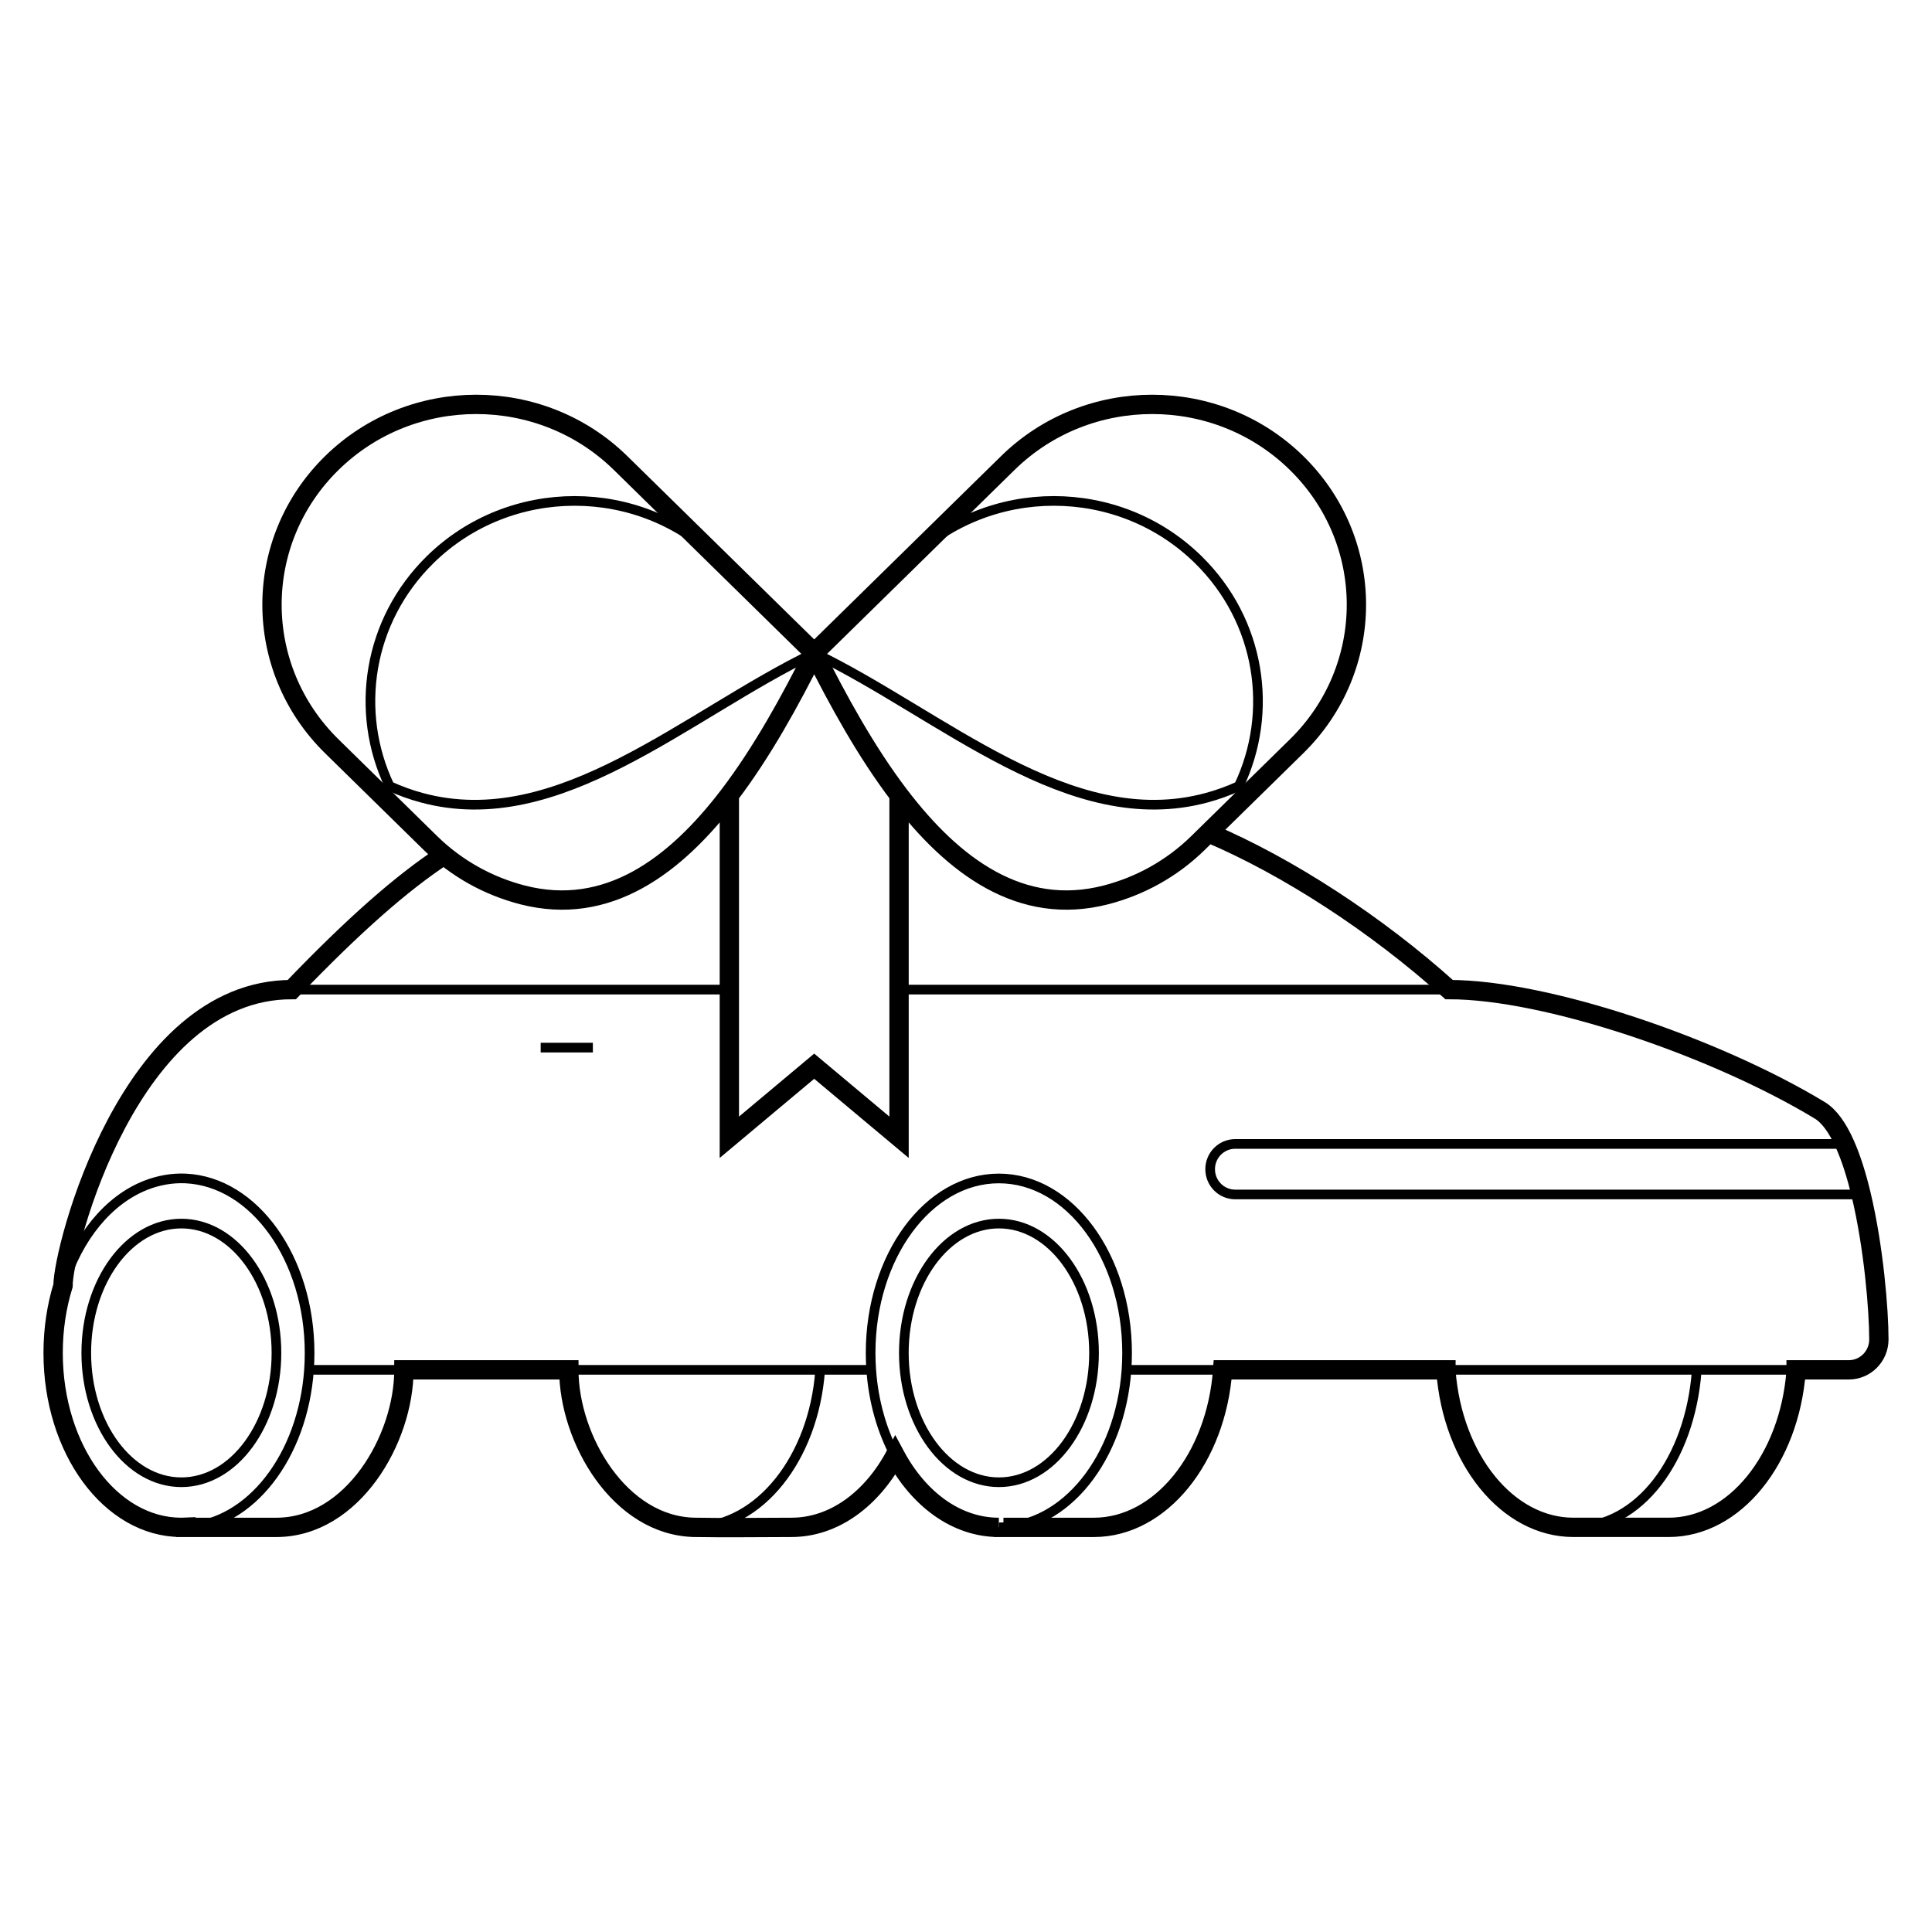
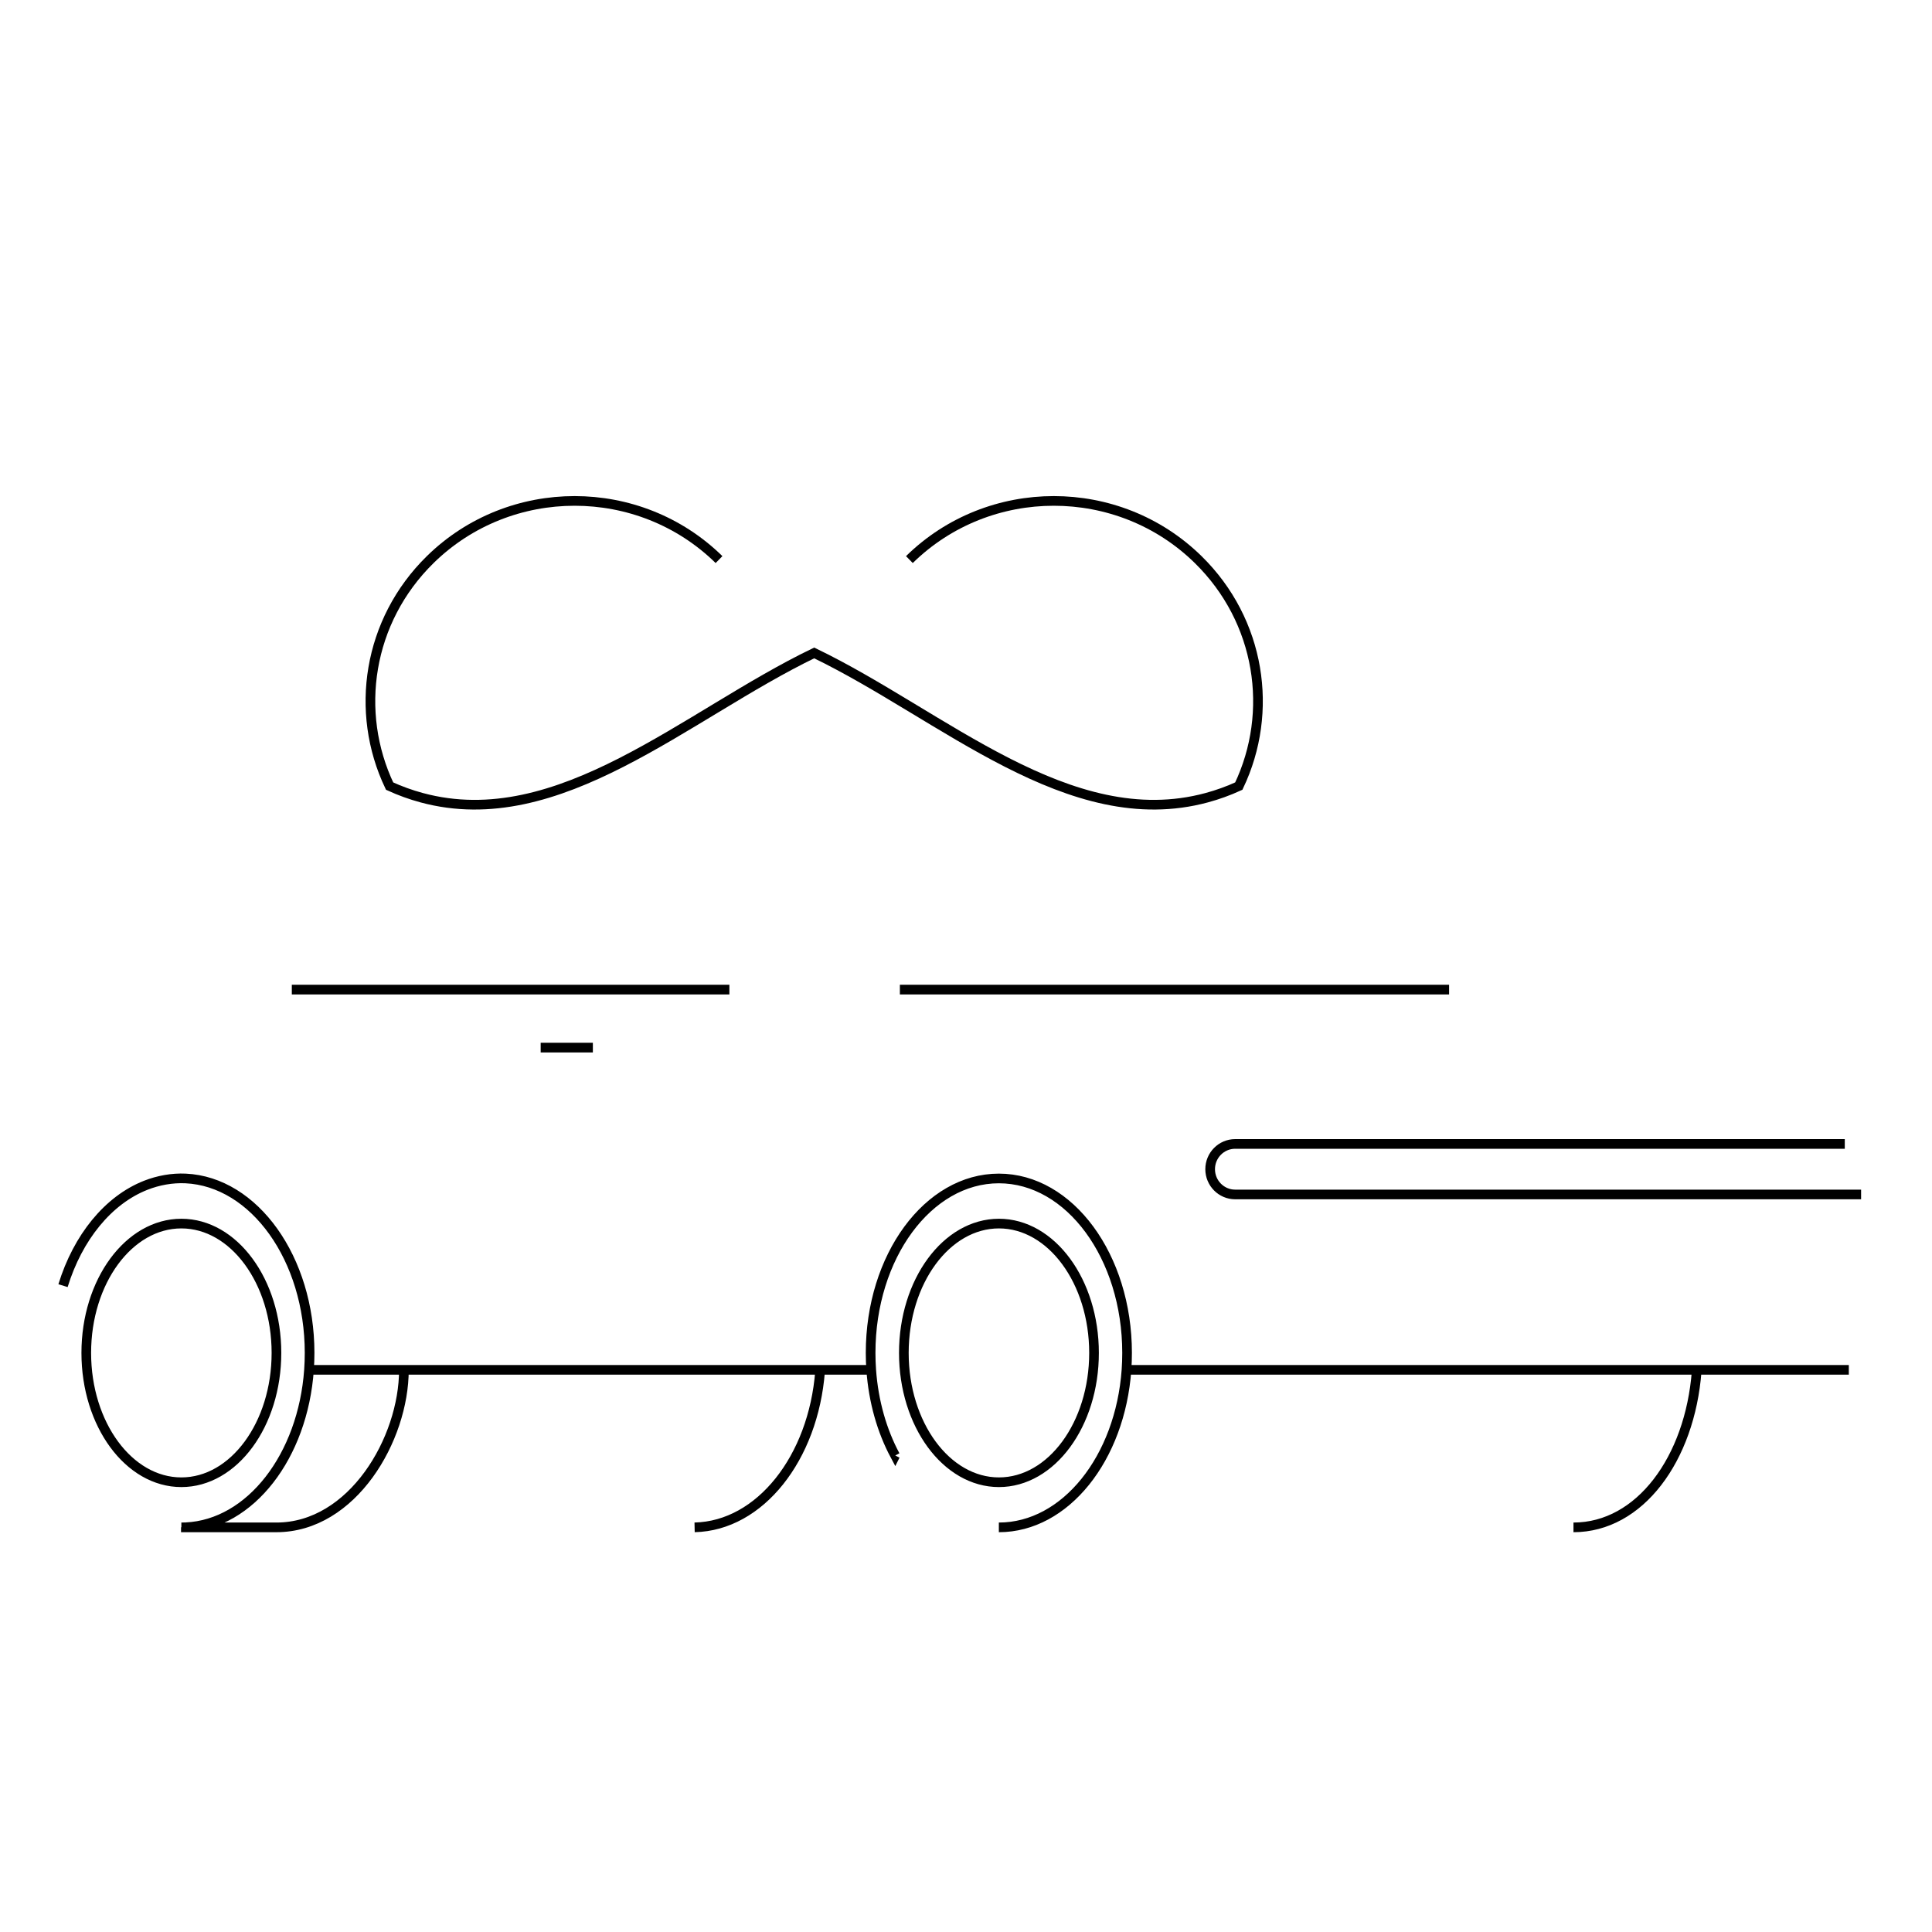
<svg xmlns="http://www.w3.org/2000/svg" width="200" height="200" viewBox="0 0 200 200" fill="none">
-   <path d="M103.401 158.113C98.99 158.113 95.086 155.175 92.672 150.669C90.257 155.174 86.343 158.112 81.933 158.112C78.592 158.112 75.245 158.171 71.905 158.111M103.876 158.101V158.113H113.244C120.134 158.113 125.917 150.946 126.571 141.805L149.684 141.805V141.953C150.382 151.038 156.029 158.112 162.886 158.112C166.167 158.112 169.449 158.108 172.73 158.112C179.587 158.112 185.233 151.032 185.932 141.953V141.805L191.389 141.805C193.108 141.805 194.5 140.393 194.5 138.658C194.5 135.624 193.972 129.135 192.66 123.649C192.198 121.716 191.638 119.908 190.971 118.419C190.24 116.789 189.378 115.541 188.372 114.933C177.561 108.395 160.112 102.443 150.009 102.443C142.516 95.689 133.313 89.703 125.161 86.244M71.692 158.113C71.763 158.113 71.834 158.112 71.905 158.111M71.905 158.111C64.122 157.97 58.887 148.928 58.887 141.805H41.812C41.812 148.982 36.492 158.113 28.61 158.113H19.241V158.102C19.086 158.109 18.931 158.113 18.775 158.113C11.446 158.113 5.5 150.033 5.5 140.053C5.5 137.585 5.864 135.233 6.523 133.09C6.523 129.315 13.356 102.443 30.209 102.443C36.612 95.772 41.588 91.4 45.949 88.535M84.286 67.593L94.139 57.929M84.286 67.593L104.327 47.934C112.583 39.837 125.968 39.837 134.223 47.934C142.479 56.031 142.479 69.158 134.223 77.255L124.035 87.25C121.289 89.943 117.976 91.74 114.473 92.642C105.704 94.899 98.689 89.694 93.07 82.304M84.286 67.593L74.433 57.929M84.286 67.593L64.244 47.934C55.989 39.837 42.604 39.837 34.348 47.934C26.093 56.031 26.093 69.158 34.348 77.255L44.537 87.25C47.283 89.943 50.596 91.74 54.099 92.642C62.868 94.899 69.882 89.694 75.502 82.304M84.286 67.593C86.752 72.513 89.653 77.812 93.07 82.304M84.286 67.593C81.82 72.513 78.918 77.812 75.502 82.304M93.07 82.304V117.73L84.286 110.373L75.502 117.73V82.304" stroke="black" stroke-width="2" />
  <path d="M92.671 150.67L92.666 150.68C91.306 148.143 90.421 145.104 90.188 141.805M90.188 141.805C90.147 141.229 90.126 140.644 90.126 140.053C90.126 130.082 96.072 121.993 103.401 121.993C110.729 121.993 116.675 130.082 116.675 140.053C116.675 140.644 116.654 141.229 116.614 141.805M90.188 141.805H84.944M90.188 141.805H90.273M103.876 122.005V121.993M162.886 158.113C169.743 158.113 174.94 151.032 175.639 141.953M71.905 158.111C78.666 157.966 84.203 150.938 84.894 141.953L84.944 141.805M18.775 158.113C18.931 158.113 19.086 158.11 19.241 158.102M19.241 158.102V158.113H28.61C36.492 158.113 41.812 148.982 41.812 141.805M19.241 158.102C25.923 157.788 31.354 150.748 31.988 141.805M84.944 141.805H41.812M61.373 108.449H55.971M41.812 141.805H31.988M6.523 133.09C8.062 128.087 11.209 124.225 15.084 122.701C16.387 122.189 17.815 121.928 19.215 121.993C26.328 122.328 32.049 130.295 32.049 140.053C32.049 140.644 32.028 141.229 31.988 141.805M191.389 141.806L116.614 141.805M103.401 158.113C110.295 158.113 115.965 150.955 116.614 141.805M190.971 118.42H127.867C126.435 118.42 125.274 119.591 125.274 121.035C125.274 122.479 126.435 123.65 127.867 123.65H192.66M150.009 102.443L93.155 102.443M75.506 102.443L30.209 102.443M94.139 57.928C102.395 49.831 115.78 49.831 124.035 57.928C130.501 64.27 131.903 73.697 128.24 81.377C127.161 81.872 126.047 82.273 124.912 82.58C110.689 86.425 97.558 73.99 84.286 67.592C71.014 73.99 57.883 86.425 43.66 82.58C42.525 82.273 41.411 81.872 40.332 81.377C36.669 73.697 38.071 64.27 44.537 57.928C52.792 49.831 66.177 49.831 74.433 57.928M93.566 140.053C93.566 147.445 97.973 153.441 103.409 153.441C108.845 153.441 113.253 147.445 113.253 140.053C113.253 132.662 108.845 126.665 103.409 126.665C97.973 126.665 93.566 132.662 93.566 140.053ZM8.931 140.053C8.931 147.445 13.338 153.441 18.775 153.441C24.211 153.441 28.618 147.445 28.618 140.053C28.618 132.662 24.211 126.665 18.775 126.665C13.338 126.665 8.931 132.662 8.931 140.053Z" stroke="black" />
</svg>